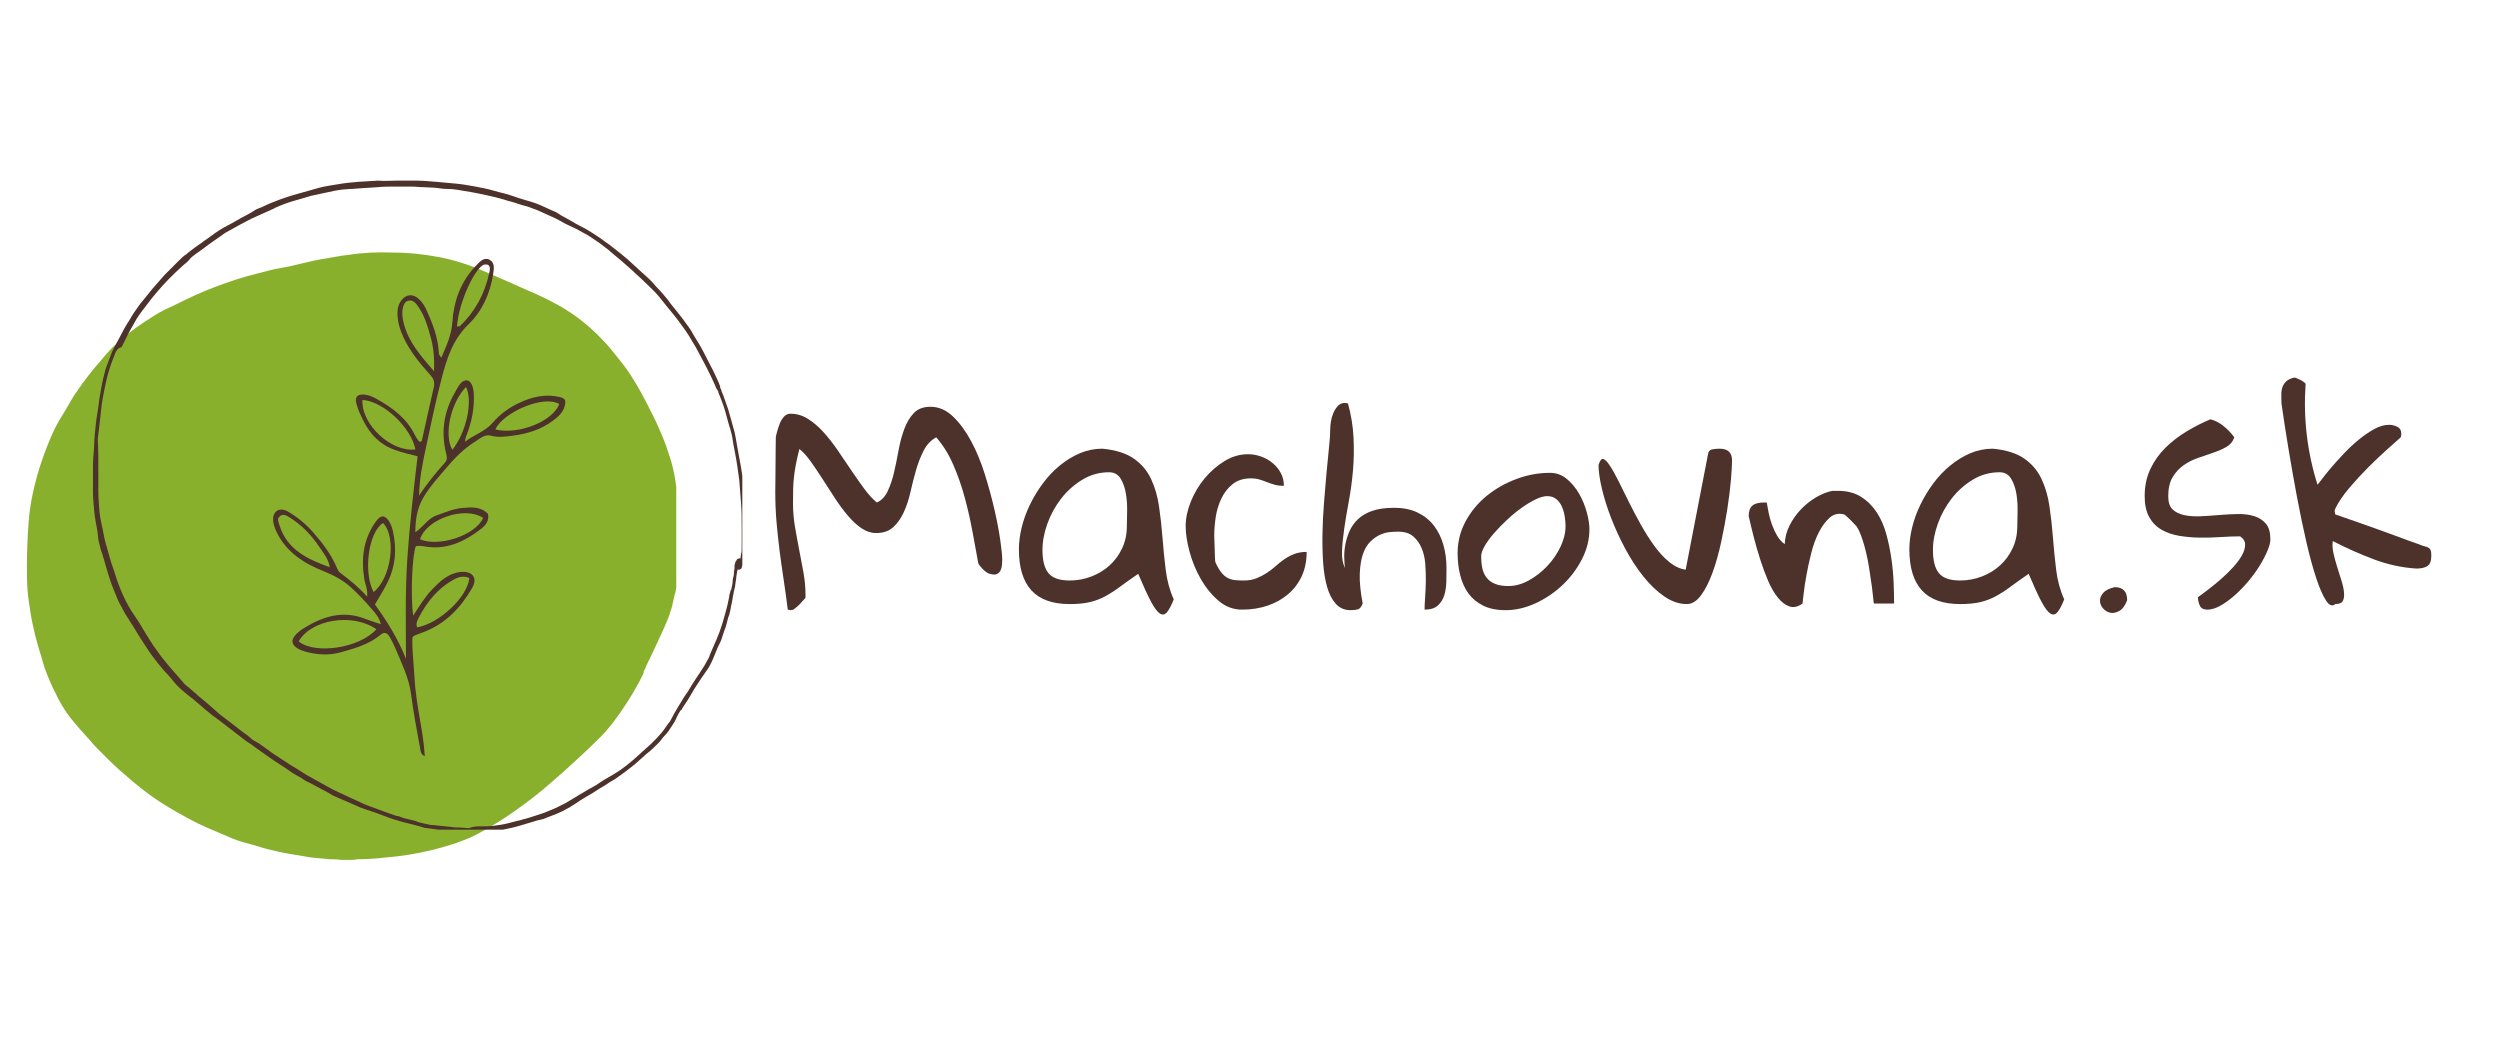
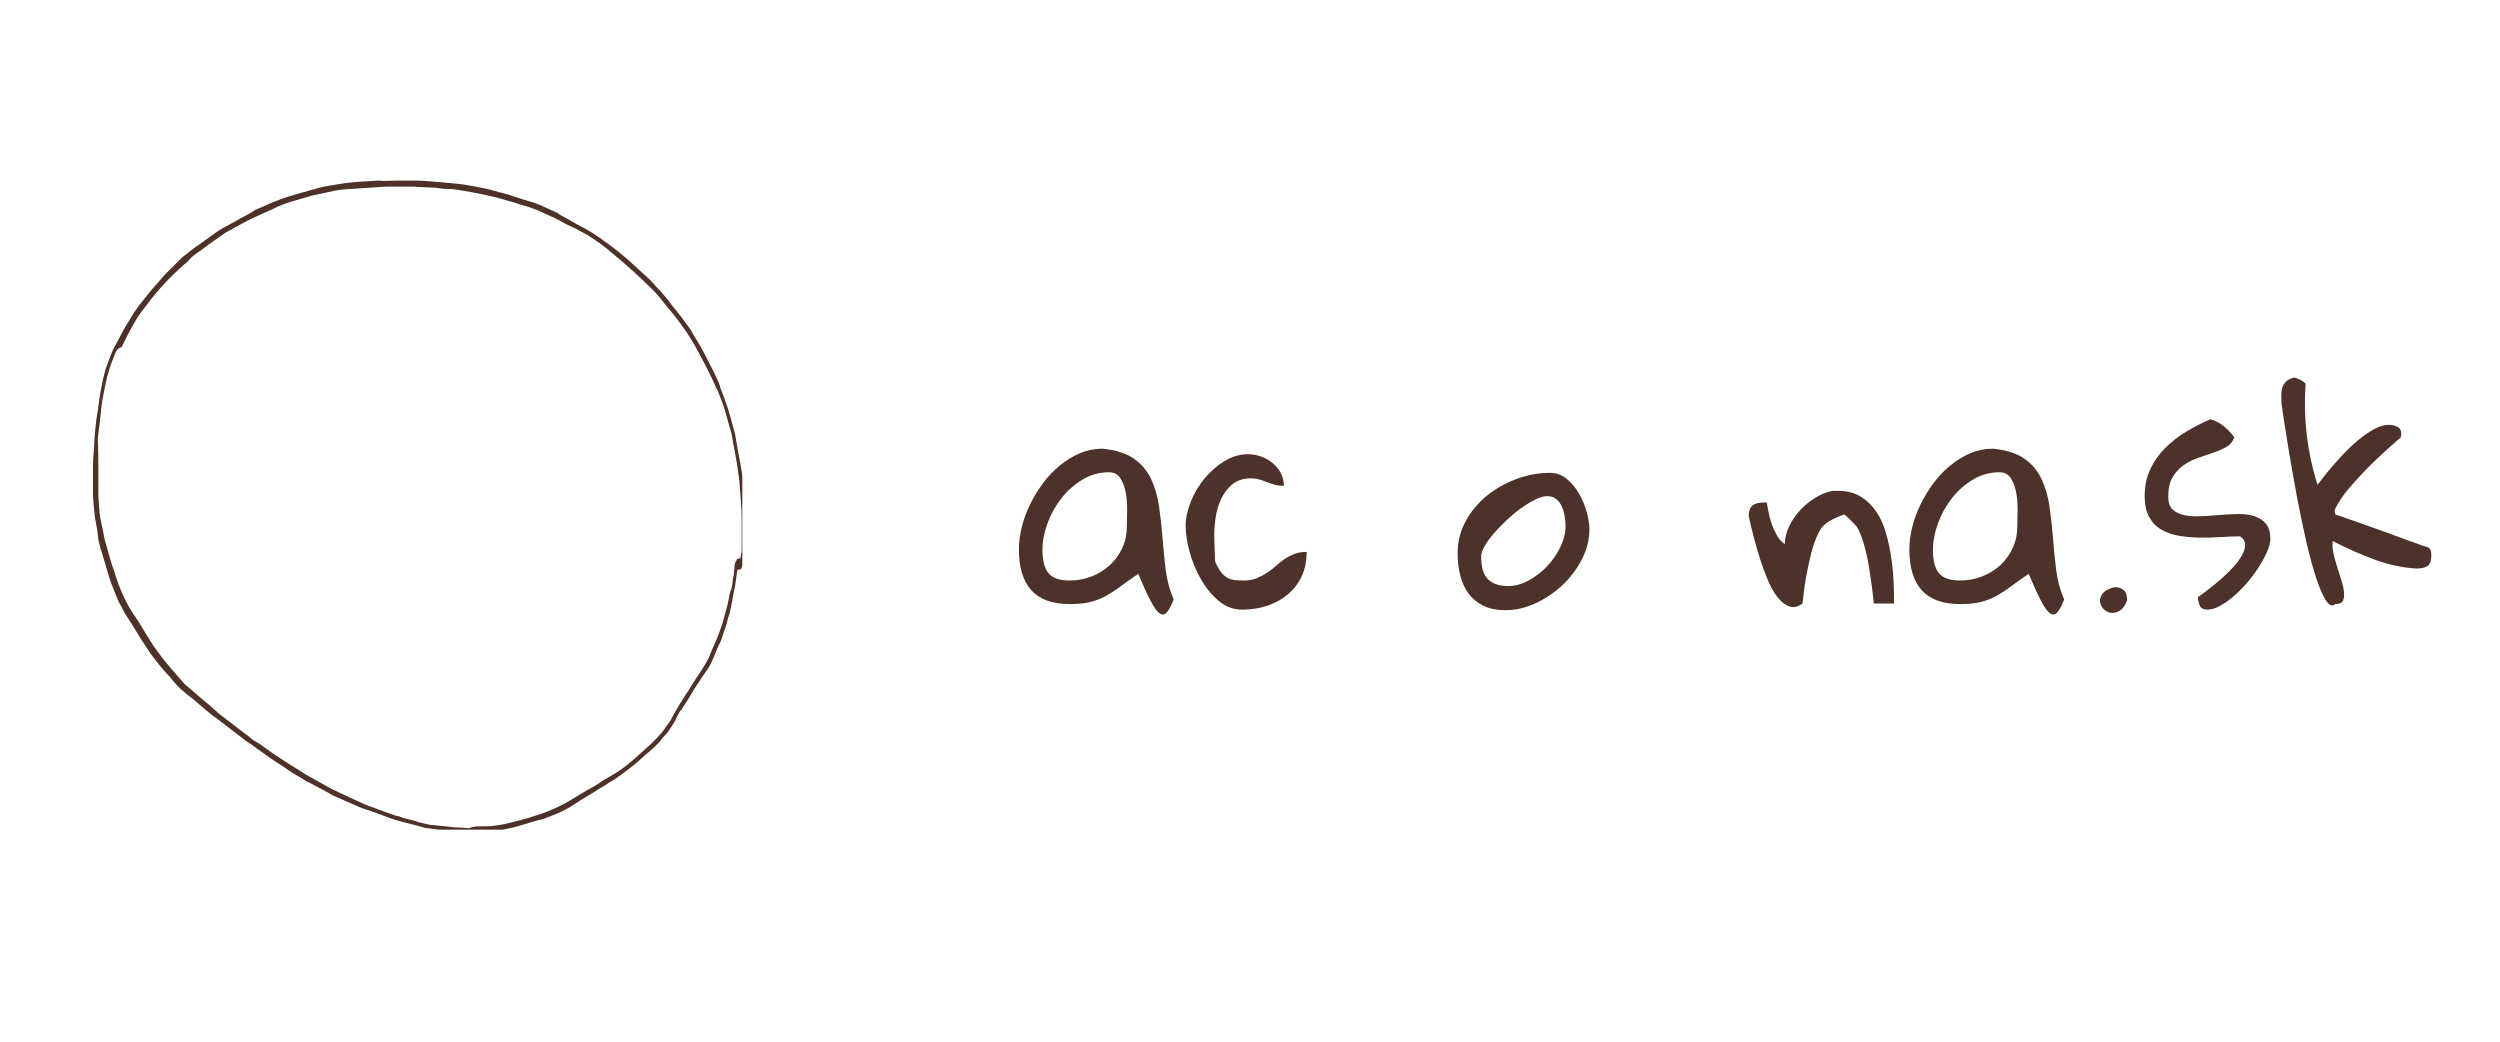
<svg xmlns="http://www.w3.org/2000/svg" width="1920" zoomAndPan="magnify" viewBox="0 0 1440 600" height="800" preserveAspectRatio="xMidYMid meet" version="1.0">
  <defs>
    <g />
    <clipPath id="834d8d6b58">
-       <path d="M 15.508 145 L 389.527 145 L 389.527 496 L 15.508 496 Z M 15.508 145 " clip-rule="nonzero" />
-     </clipPath>
+       </clipPath>
    <clipPath id="4ea86679b6">
      <path d="M 53.555 104 L 427.574 104 L 427.574 477.883 L 53.555 477.883 Z M 53.555 104 " clip-rule="nonzero" />
    </clipPath>
    <clipPath id="5042f4bead">
-       <path d="M 157 149 L 325.715 149 L 325.715 435.508 L 157 435.508 Z M 157 149 " clip-rule="nonzero" />
-     </clipPath>
+       </clipPath>
  </defs>
  <g clip-path="url(#834d8d6b58)">
    <path fill="#88b02c" d="M 190.066 494.926 C 186.316 494.586 182.562 494.242 179.156 493.902 C 175.062 493.223 170.973 492.539 166.883 491.855 C 162.789 491.176 158.359 490.152 154.266 489.129 C 150.176 488.105 146.426 486.742 142.336 485.719 C 138.242 484.699 134.492 483.336 130.742 481.629 C 126.992 479.926 123.242 478.562 119.492 476.855 C 111.652 473.445 104.492 469.355 96.992 464.926 C 89.492 460.492 82.672 455.379 76.195 449.922 C 71.422 445.832 66.648 441.742 62.215 437.309 C 60.172 435.262 57.785 432.875 55.738 430.832 C 53.691 428.785 51.648 426.059 49.602 424.012 L 49.941 424.352 C 46.875 420.945 43.805 417.535 41.078 414.125 C 38.352 410.715 35.965 406.965 33.918 403.215 C 31.875 399.125 29.828 395.035 28.121 390.941 C 26.418 386.852 25.055 383.102 24.031 379.008 C 21.305 370.484 18.918 361.621 17.555 352.758 C 16.871 348.324 16.191 344.234 15.848 339.801 C 15.508 335.371 15.508 330.598 15.508 326.164 C 15.508 317.641 15.848 308.777 16.531 300.254 C 17.215 291.391 18.918 282.867 21.305 274.344 C 23.691 265.82 26.758 257.637 30.168 249.797 C 31.875 246.047 33.918 242.297 36.305 238.547 C 38.691 234.797 40.395 231.387 42.781 227.637 C 47.555 220.477 53.012 213.316 58.805 206.84 C 64.262 200.02 70.738 194.227 77.898 189.113 C 81.648 186.383 85.398 183.996 89.148 181.609 C 92.898 179.223 96.648 177.52 100.398 175.816 C 107.902 172.066 115.742 168.316 123.926 165.246 C 132.105 162.18 140.289 159.449 148.812 157.406 C 152.902 156.383 157.336 155.02 161.766 154.336 C 166.199 153.656 170.289 152.633 174.383 151.609 C 178.473 150.586 183.246 149.562 187.68 148.883 C 192.109 148.199 196.543 147.176 200.633 146.836 C 209.156 145.473 217.68 145.133 226.203 145.473 C 235.41 145.473 244.613 146.496 253.477 148.199 C 262 149.906 270.523 152.633 278.367 156.043 L 290.98 161.496 L 303.254 166.949 C 307.344 168.656 311.094 170.359 315.188 172.406 C 319.277 174.453 323.027 176.496 326.777 178.883 C 334.277 183.656 340.754 189.113 346.895 195.59 C 349.961 198.656 352.688 202.066 355.414 205.477 C 358.145 208.887 360.871 212.293 363.258 216.043 C 365.645 219.797 367.688 223.203 369.734 226.953 C 371.781 230.703 373.824 234.797 375.871 238.887 C 376.895 240.934 377.918 242.977 378.941 245.363 C 379.961 247.75 380.645 249.113 381.328 250.82 C 382.008 252.523 383.031 254.91 383.715 256.957 C 384.395 259.004 385.078 261.047 385.758 263.094 C 387.121 267.184 388.145 271.617 388.828 275.707 C 389.508 280.141 390.191 284.57 390.531 289.004 C 391.215 297.867 390.871 306.391 390.871 315.254 C 390.871 319.688 390.871 324.121 390.531 328.551 C 390.191 332.984 389.852 337.758 388.828 342.188 C 388.828 341.848 388.828 341.848 388.828 341.508 C 388.484 343.555 387.805 345.598 387.465 347.645 C 387.121 349.691 386.441 351.395 385.758 353.441 L 385.758 353.781 C 383.715 359.234 381.328 364.348 378.941 369.465 C 376.555 374.578 374.168 379.691 371.781 384.465 L 372.121 384.125 C 371.781 384.465 371.781 385.145 371.441 385.488 C 371.098 385.828 371.098 386.168 370.758 386.852 L 370.758 386.512 L 370.758 387.531 C 367.008 395.715 362.234 403.215 357.121 410.715 C 355.758 412.422 354.734 414.125 353.371 415.828 C 352.008 417.535 350.301 419.582 348.938 421.285 C 345.871 424.695 342.461 427.762 339.391 430.832 C 332.234 437.648 324.73 444.469 317.23 450.945 C 310.754 456.742 303.934 461.855 296.777 466.969 C 289.617 472.082 281.773 476.855 273.934 480.949 C 271.887 481.969 269.844 482.992 267.797 483.676 C 265.75 484.355 263.707 485.379 261.32 486.062 C 256.887 487.426 252.453 488.789 248.023 489.812 C 239.5 491.855 230.977 493.223 222.113 493.902 C 216.656 494.586 211.203 494.926 205.746 494.926 L 205.406 494.926 C 204.727 495.266 204.043 495.266 203.359 495.266 L 196.203 495.266 C 193.816 494.926 191.77 494.926 190.066 494.926 Z M 190.066 494.926 " fill-opacity="1" fill-rule="nonzero" />
  </g>
  <g clip-path="url(#4ea86679b6)">
    <path fill="#4c322b" d="M 277.672 475.957 C 280.078 475.957 282.141 475.957 284.547 475.613 C 286.953 475.27 290.047 474.926 292.453 474.238 C 294.859 473.551 297.953 472.863 300.703 472.176 L 300.359 472.176 C 303.453 471.488 306.547 470.457 309.641 469.426 C 311.016 469.082 312.391 468.395 313.766 468.051 L 317.891 466.336 C 319.266 465.648 320.641 465.305 321.672 464.617 C 323.047 463.93 324.422 463.242 325.797 462.555 C 328.547 460.836 331.641 459.117 334.391 457.398 C 337.141 455.68 340.234 453.961 343.328 452.242 L 347.453 449.492 L 351.578 447.086 C 354.672 445.367 357.762 443.305 360.855 440.898 C 362.23 439.867 363.262 438.836 364.637 437.805 L 368.074 434.711 C 370.48 432.648 372.543 430.586 374.949 428.523 C 375.98 427.492 377.012 426.461 378.043 425.43 C 379.074 424.398 380.105 423.023 381.137 421.992 C 382.855 419.93 384.23 417.523 385.949 415.461 C 386.637 414.086 387.668 412.367 388.355 410.992 C 389.043 409.617 390.074 408.242 390.762 406.867 C 392.48 404.117 394.199 401.023 396.262 398.273 L 398.324 394.836 L 400.73 391.055 C 401.762 389.68 402.449 388.305 403.48 386.93 L 405.887 383.148 C 406.574 382.117 406.918 381.086 407.605 380.055 C 408.293 379.023 408.637 377.992 408.98 376.961 C 410.012 374.555 411.043 372.148 412.074 369.742 L 412.418 369.055 C 413.105 367.336 413.793 365.617 414.48 363.898 C 415.168 362.18 415.512 360.461 416.199 358.746 L 417.574 353.934 C 417.918 352.215 418.605 350.496 418.949 348.777 C 419.293 347.059 419.637 345.684 419.98 343.965 C 419.98 342.934 420.324 341.902 420.668 340.871 C 420.668 340.527 420.668 340.184 421.012 339.84 C 421.355 339.496 421.355 339.152 421.355 338.809 C 421.699 337.434 422.043 335.715 422.043 334.34 C 422.043 332.965 422.73 331.934 422.73 330.559 C 422.73 330.215 422.73 329.871 422.73 329.527 L 422.73 329.871 C 422.73 329.871 422.73 329.527 422.73 329.527 C 422.73 328.84 423.074 328.152 423.074 327.465 C 423.074 327.465 423.074 327.121 423.074 327.121 C 423.074 327.121 423.074 326.777 423.074 326.777 C 423.074 326.777 423.074 326.434 423.074 326.09 C 423.074 325.746 423.074 325.746 423.074 325.402 L 423.074 325.746 C 423.074 325.402 423.418 324.715 423.418 324.371 C 423.418 324.027 423.762 323.34 424.105 322.996 C 424.449 321.965 425.137 321.621 426.168 321.621 L 426.512 321.621 C 426.512 320.59 426.855 319.902 426.855 318.871 L 426.855 319.215 C 427.199 318.184 427.199 316.809 427.199 315.434 C 427.199 314.059 427.199 312.684 427.199 311.309 C 427.199 308.559 427.199 305.809 427.199 303.059 C 427.199 298.59 427.199 294.465 426.855 289.996 C 426.512 285.527 426.168 281.059 425.824 276.59 C 425.137 271.434 424.449 266.277 423.418 261.121 C 423.074 258.715 422.387 256.309 422.043 253.559 C 421.699 250.812 421.012 248.406 420.324 246 L 420.324 246.344 C 419.293 242.906 418.605 239.812 417.574 236.375 C 416.543 232.938 415.168 229.5 413.793 226.062 L 413.793 225.719 L 413.105 224.344 L 412.762 224 C 412.418 223.312 412.074 222.625 411.73 221.594 C 411.043 220.219 410.355 218.5 409.668 217.125 C 406.918 211.281 403.824 205.781 400.73 199.938 C 399.355 197.531 397.98 195.469 396.605 193.062 C 395.918 192.031 395.23 191 394.543 189.969 C 393.855 188.938 392.824 187.562 391.793 186.188 C 389.387 182.75 386.637 179.656 383.887 176.219 C 382.512 174.5 381.137 172.781 379.762 171.062 C 378.387 169.344 377.012 167.969 375.293 166.25 C 371.512 162.469 367.387 158.688 363.605 155.25 C 361.543 153.531 359.824 151.812 357.762 150.094 C 355.699 148.375 353.637 146.656 351.578 144.938 L 350.891 144.254 L 345.047 139.785 C 342.984 138.41 340.922 137.035 338.859 135.66 L 331.984 131.879 L 325.453 128.785 C 323.047 127.41 320.641 126.035 318.234 125.004 L 310.672 121.566 C 309.297 120.879 307.922 120.535 306.203 119.848 C 304.484 119.16 302.422 118.473 300.703 118.129 C 297.609 117.098 294.516 116.066 291.422 115.379 L 291.766 115.379 C 287.297 114.004 282.828 112.973 278.016 111.941 C 273.203 110.91 269.078 110.223 264.609 109.535 L 264.953 109.535 C 262.547 109.191 260.484 108.848 258.078 108.848 C 255.672 108.848 253.266 108.504 250.859 108.16 L 243.988 107.816 C 241.582 107.816 239.52 107.473 237.113 107.473 L 237.457 107.473 C 234.363 107.473 231.27 107.473 227.832 107.473 C 224.395 107.473 220.957 107.473 217.52 107.816 C 214.082 108.16 210.645 108.16 207.207 108.504 C 205.488 108.504 203.77 108.848 202.051 108.848 C 200.332 108.848 198.613 109.191 197.238 109.191 C 194.145 109.535 191.051 110.223 187.957 110.91 C 184.863 111.598 181.77 112.285 178.332 112.973 L 178.676 112.973 C 175.238 114.004 171.457 115.035 168.02 116.066 C 164.582 117.098 161.145 118.473 158.051 119.848 L 158.395 119.848 C 153.926 121.91 149.113 123.973 144.645 126.035 C 142.586 127.066 140.18 128.441 138.117 129.473 C 136.055 130.504 133.992 131.879 131.93 132.91 C 129.867 133.941 128.492 134.973 127.117 136.004 C 125.742 137.035 124.023 138.066 122.648 139.098 C 121.273 140.129 119.211 141.504 117.492 142.879 C 115.773 144.254 114.055 145.285 112.68 146.316 C 111.305 147.344 109.93 148.375 108.898 149.75 C 107.867 151.125 106.148 152.156 105.117 153.188 C 102.367 155.594 99.961 158 97.211 160.75 C 94.461 163.5 92.742 165.562 90.336 168.312 C 87.93 171.062 85.867 173.812 83.805 176.562 C 81.398 179.656 78.992 182.75 77.273 186.188 C 75.555 189.281 73.836 192.031 72.461 195.125 L 70.055 199.938 C 67.648 200.625 66.961 202 66.273 203.719 C 64.898 207.156 63.523 210.594 62.492 214.375 C 61.461 217.812 60.773 221.25 60.086 224.688 C 59.398 228.125 58.711 231.562 58.367 235 C 58.023 238.438 57.68 241.188 57.336 244.281 C 56.992 247.375 56.648 250.125 56.305 252.875 C 56.648 259.059 56.648 264.559 56.648 270.059 C 56.648 272.121 56.648 274.184 56.648 276.246 C 56.648 278.309 56.648 280.715 56.648 282.777 C 56.648 286.902 56.992 291.027 57.336 295.152 C 57.68 298.246 58.367 301.34 59.055 304.434 C 59.742 307.527 60.086 310.621 61.117 313.715 C 62.492 318.184 63.523 322.996 65.242 327.465 C 66.617 331.934 67.992 336.059 69.711 340.184 C 71.43 344.309 73.492 348.434 75.898 352.215 C 77.273 354.277 78.648 356.34 80.023 358.402 L 84.148 365.273 C 85.523 367.336 86.898 369.742 88.273 371.805 C 89.648 373.867 91.367 375.93 92.742 377.992 C 94.805 380.742 97.211 383.492 99.273 385.898 C 101.336 388.305 103.742 391.055 106.148 393.805 C 106.836 394.492 107.523 395.18 108.555 395.867 C 109.242 396.555 110.273 397.242 110.961 397.93 L 113.367 399.992 L 114.055 400.68 C 116.117 402.398 118.18 404.117 120.242 405.836 C 122.305 407.555 124.367 409.617 126.43 411.336 C 129.18 413.398 132.273 415.805 135.023 417.867 L 139.836 421.648 C 141.211 422.68 142.926 423.711 144.301 425.086 C 145.676 426.461 147.395 427.148 149.113 428.18 L 153.926 431.617 C 157.02 434.023 160.457 436.086 163.551 438.148 C 165.613 439.523 167.676 440.898 170.082 442.273 L 176.613 446.398 C 178.676 447.43 180.738 448.805 182.801 449.836 L 188.988 453.273 C 193.113 455.68 197.582 457.398 201.707 459.461 L 209.957 463.242 C 211.676 463.93 213.395 464.617 215.457 465.305 L 220.957 467.363 C 223.02 468.051 224.738 468.738 226.801 469.426 C 227.832 469.77 228.52 470.113 229.551 470.113 L 232.301 471.145 L 236.426 472.176 C 238.145 472.52 239.52 472.863 240.895 473.551 L 245.363 474.582 C 246.738 474.926 248.113 475.27 249.828 475.27 C 253.266 475.613 256.359 475.957 259.797 476.301 C 261.516 476.645 262.891 476.645 264.609 476.645 C 266.328 476.645 268.047 476.988 269.766 476.988 L 270.453 476.988 C 272.516 475.957 275.266 475.957 277.672 475.957 Z M 270.109 479.395 C 268.047 479.395 266.328 479.395 264.266 479.051 C 262.547 479.051 260.828 478.707 259.109 478.707 L 253.609 478.02 L 248.457 477.332 L 245.707 476.988 C 244.676 476.988 243.988 476.645 242.957 476.301 L 237.801 474.926 C 236.082 474.582 234.02 473.895 232.301 473.551 L 229.895 472.863 C 229.551 472.863 229.207 472.52 228.863 472.52 L 227.488 472.176 C 225.426 471.488 223.363 470.801 221.645 470.113 L 216.145 468.055 C 214.082 467.367 212.02 466.68 209.957 465.992 C 208.926 465.648 208.238 465.305 207.207 464.961 L 204.113 463.586 C 200.676 462.211 197.238 460.492 193.801 459.117 C 192.082 458.43 190.363 457.398 188.645 456.367 L 178.332 450.867 C 176.613 450.18 174.895 449.148 173.52 448.117 L 168.707 445.367 L 163.207 441.586 C 160.113 439.523 156.676 437.461 153.926 435.398 L 149.113 431.961 C 147.395 430.93 146.02 429.555 144.301 428.523 C 142.586 427.492 141.211 426.461 139.492 425.086 C 137.773 423.711 136.398 422.68 135.023 421.648 C 131.93 419.242 129.18 417.18 126.086 414.773 L 122.305 412.023 C 120.93 410.992 119.898 409.961 118.523 408.93 C 116.117 406.867 113.711 404.805 111.305 402.742 L 111.648 403.086 L 110.961 402.398 C 109.242 401.367 107.867 399.992 106.148 398.617 C 104.773 397.586 103.398 396.211 102.023 394.836 C 100.648 393.461 99.617 392.086 98.242 390.367 L 94.461 386.242 C 92.055 383.492 89.648 380.398 87.586 377.648 C 85.523 374.898 83.461 371.461 81.398 368.367 C 79.336 365.273 77.273 361.492 75.211 358.402 C 74.18 356.684 73.148 355.309 72.117 353.59 C 71.086 351.871 70.398 350.152 69.367 348.434 C 68.336 346.715 67.648 344.996 66.961 343.277 C 66.273 341.559 65.586 339.84 64.898 338.121 C 63.523 334.684 62.492 331.246 61.461 327.809 C 60.43 324.371 59.398 320.246 58.023 316.465 C 57.68 314.746 56.992 312.684 56.648 310.621 C 56.305 308.559 56.305 306.84 55.961 305.121 C 55.273 301.34 54.586 297.902 54.242 294.121 C 53.898 290.34 53.555 286.559 53.555 283.121 C 53.555 279.684 53.555 275.559 53.555 271.777 C 53.555 267.996 53.555 264.902 53.898 261.465 C 54.242 258.027 54.242 253.902 54.586 250.469 C 54.93 247.031 55.273 242.562 55.961 238.781 C 56.648 235 56.992 230.875 57.68 227.094 C 58.367 223.312 59.055 219.188 60.086 215.406 C 60.43 213.688 61.117 211.625 61.805 209.906 C 62.492 208.188 63.18 206.125 63.867 204.406 C 64.555 202.688 65.242 200.969 66.273 199.25 C 67.305 197.531 67.992 195.812 69.023 194.094 C 70.742 190.656 72.461 187.562 74.523 184.469 C 76.242 181.375 78.305 178.281 80.367 175.531 C 82.773 172.438 85.18 169.688 87.586 166.594 C 89.992 163.844 92.398 161.094 94.805 158.344 L 103.055 150.094 C 104.43 148.719 105.805 147.344 107.523 146.312 C 108.898 144.941 110.617 143.91 112.336 142.535 C 114.055 141.16 115.43 140.473 117.148 139.098 L 121.961 135.66 C 124.711 133.598 127.805 131.535 131.242 129.816 C 134.68 128.098 137.773 126.035 141.211 124.316 C 142.926 123.285 144.645 122.598 146.02 121.566 C 147.395 120.535 149.457 119.848 151.176 119.16 C 154.613 117.441 158.051 116.066 161.832 114.691 C 165.613 113.316 169.051 112.285 172.832 111.254 C 176.613 110.223 180.051 109.191 183.832 108.16 C 187.613 107.129 191.051 106.785 194.832 106.098 C 198.613 105.41 202.395 105.066 206.52 104.723 L 217.863 104.035 C 220.957 104.379 224.738 104.035 228.52 104.035 C 232.301 104.035 235.738 104.035 239.52 104.035 C 243.301 104.035 247.082 104.379 251.203 104.723 C 255.328 105.066 258.766 105.41 262.547 105.754 C 266.328 106.098 270.109 106.785 273.891 107.473 C 277.672 108.16 281.109 108.848 284.547 109.879 C 287.984 110.91 291.766 111.598 295.547 112.973 C 299.328 114.348 303.109 115.379 306.547 116.41 C 309.984 117.441 313.422 119.16 317.203 120.879 C 318.922 121.566 320.641 122.254 322.016 123.285 C 323.391 124.316 325.109 125.004 326.828 126.035 C 330.266 128.098 333.359 129.816 336.797 131.535 C 339.891 133.254 342.984 135.316 346.078 137.379 C 348.141 139.098 350.547 140.473 352.609 142.191 C 355.703 144.598 358.793 147 361.543 149.406 C 364.293 151.812 367.043 154.562 369.793 156.969 C 372.543 159.375 375.637 162.125 378.043 165.219 C 379.418 166.594 380.793 167.969 382.168 169.688 C 383.543 171.406 384.918 172.781 385.949 174.5 C 388.355 177.594 390.762 180.344 392.824 183.094 C 394.199 184.812 395.23 186.531 396.605 188.25 C 397.637 189.625 398.668 191.344 399.355 192.719 C 401.418 196.156 403.48 199.25 405.199 202.688 C 406.918 206.125 408.98 209.906 410.699 213.344 C 412.074 216.438 413.793 219.531 414.824 222.625 L 414.824 222.969 C 414.824 222.969 414.824 223.312 414.824 223.312 L 415.512 224.688 L 415.512 225.031 C 415.855 225.719 415.855 226.062 416.199 226.75 C 416.543 227.438 416.887 228.469 417.23 229.5 C 417.918 231.562 418.605 233.281 419.293 235.344 C 420.324 238.781 421.355 242.562 422.387 246.344 C 423.074 248.406 423.418 250.125 423.762 252.188 C 424.105 254.246 424.449 255.965 424.793 258.027 C 425.48 261.809 426.168 265.59 426.855 269.371 C 427.543 273.152 427.887 276.934 428.23 280.371 C 428.574 283.809 428.918 288.277 428.918 292.402 C 428.918 294.465 429.262 296.527 429.262 298.934 C 429.262 301.34 429.262 302.715 429.262 304.777 L 429.262 310.621 C 429.262 312.684 429.262 314.746 428.918 316.809 C 428.574 318.871 428.574 320.59 428.23 322.652 C 427.887 324.027 427.543 325.746 427.199 327.121 C 426.855 327.809 426.168 328.152 425.48 328.152 C 425.137 328.152 424.793 328.152 424.793 327.809 L 424.793 327.465 C 424.793 327.465 424.793 327.809 424.793 327.809 L 424.793 328.496 C 424.793 328.84 424.449 329.527 424.449 329.871 C 424.449 329.871 424.449 330.215 424.449 330.215 L 424.449 329.871 C 424.449 329.871 424.449 330.215 424.449 330.215 C 424.449 330.902 424.105 331.59 424.105 332.621 C 424.105 333.652 423.762 334.34 423.762 335.027 C 423.762 335.715 423.418 336.746 423.418 337.777 C 423.074 338.809 423.074 339.496 422.73 340.527 C 422.73 341.215 422.387 341.902 422.387 342.59 C 422.043 343.621 422.043 344.996 421.699 346.371 C 421.355 347.746 421.012 349.809 420.668 351.527 C 420.324 353.246 419.98 354.621 419.293 355.996 L 419.293 356.34 C 418.605 358.746 418.262 360.805 417.23 363.211 C 416.887 364.586 416.199 365.961 415.855 367.336 C 415.512 368.711 414.824 370.086 414.137 371.461 L 413.449 372.836 C 412.074 375.93 411.043 379.023 409.668 381.773 C 408.98 383.148 408.293 384.523 407.262 385.898 C 406.23 387.273 405.199 388.992 404.168 390.367 C 402.449 393.117 400.387 395.867 398.668 398.961 C 396.949 402.055 394.887 405.148 392.824 408.242 C 392.824 408.586 392.48 408.93 392.137 409.273 L 392.137 408.93 C 391.105 410.648 390.074 412.367 389.387 414.086 C 388.699 415.805 387.324 417.523 386.293 419.242 C 385.262 420.961 384.23 422.336 382.855 423.711 C 381.48 425.086 380.793 426.461 379.418 427.836 C 377.012 430.242 374.949 432.305 372.199 434.367 C 369.449 436.773 366.699 439.523 363.949 441.586 C 360.855 443.992 357.762 446.398 354.672 448.461 C 353.297 449.492 351.578 450.18 350.203 451.211 C 348.828 452.242 347.453 452.93 345.734 453.961 C 342.641 456.023 339.891 457.742 336.797 459.461 C 335.078 460.492 333.359 461.523 331.984 462.555 L 328.203 464.961 C 326.828 465.648 325.109 466.68 323.734 467.363 C 322.359 468.051 320.641 468.738 318.922 469.426 L 314.453 471.145 C 313.078 471.832 311.359 472.176 309.641 472.52 C 306.203 473.551 302.766 474.582 299.328 475.613 C 295.891 476.645 292.453 477.332 289.016 478.02 C 287.641 478.363 285.922 478.363 284.547 478.707 C 283.172 479.051 281.453 479.051 279.734 479.051 C 276.984 479.051 273.891 479.395 271.141 479.395 Z M 270.109 479.395 " fill-opacity="1" fill-rule="nonzero" />
  </g>
  <g clip-path="url(#5042f4bead)">
    <path fill="#4c322b" d="M 254.188 206.031 C 257.156 199.203 260.062 193.004 260.543 185.719 C 261.359 173.41 265.348 162.18 274.125 153.086 C 276.281 150.852 278.672 147.91 281.965 149.605 C 285.203 151.262 284.504 155.008 284.023 158.074 C 282.285 169.047 277.75 179.195 269.965 186.699 C 260.676 195.652 257.262 206.844 254.266 218.383 C 250.727 232.008 247.891 245.82 244.961 259.598 C 243.25 267.609 241.656 275.68 241.355 285.398 C 245.91 278.738 250.898 272.414 256.316 266.43 C 258.062 264.512 257.277 262.586 256.812 260.594 C 253.98 248.512 255.742 237.082 261.863 226.367 C 263.16 224.098 264.91 220.016 267.668 219.215 C 271.703 218.047 272.809 224.066 272.926 226.91 C 273.258 235.121 271.773 243.008 268.754 250.629 C 268.223 251.84 267.945 253.109 267.922 254.43 C 272.977 250.34 279.43 248.637 283.793 243.504 C 287.844 238.73 292.941 235.008 298.574 232.281 C 305.961 228.711 313.754 226.766 322.02 228.609 C 325.562 229.395 326.098 230.453 325.27 233.82 C 324.309 237.738 321.402 240.125 318.395 242.375 C 311.547 247.461 303.633 249.918 295.312 250.949 C 291.246 251.457 287.074 252.148 282.945 250.977 C 279.207 249.922 276.641 252.531 273.918 254.215 C 267.34 258.297 261.887 263.777 256.949 269.645 C 252.309 275.156 247.402 280.422 243.723 286.816 C 240.223 292.891 239.316 299.098 239.219 306.582 C 243.922 303.398 246.527 298.539 251.5 296.84 C 256.402 295.164 261.191 292.992 266.41 292.57 C 271.566 292.152 276.863 291.645 281.09 296.02 C 281.84 299.719 279.969 302.395 277.258 304.5 C 267.43 312.137 256.766 317.129 243.844 314.625 C 243.023 314.492 242.195 314.426 241.363 314.434 C 240.758 314.453 240.16 314.504 239.562 314.586 C 237.422 318.934 236.371 343.688 238.004 354.559 C 241.711 348.996 244.809 343.719 249.055 339.348 C 253.559 334.715 258.219 330.281 265.094 329.473 C 271.531 328.711 275.605 332.398 271.879 338.801 C 265.352 350.059 256.793 359.074 244.41 363.918 C 242.48 364.676 240.531 365.383 238.598 366.137 C 238.422 366.203 238.297 366.406 237.555 367.082 C 237.238 374.367 238.324 382.148 238.727 389.938 C 239.125 397.605 240.301 405.203 241.602 412.754 C 242.902 420.309 244.27 427.828 244.672 435.52 C 242.223 434.559 242.293 432.574 241.969 430.883 C 240 420.496 238.125 410.094 236.734 399.602 C 235.465 390.055 231.055 381.465 227.402 372.676 C 226.512 370.574 225.469 368.547 224.277 366.602 C 223.008 364.5 221.359 363.812 219.172 365.645 C 212.609 371.129 204.57 373.363 196.59 375.648 C 189.602 377.652 182.605 377.219 175.688 375.27 C 173.445 374.637 170.66 373.52 169.207 371.574 C 166.316 367.695 172.586 363.32 175.379 361.609 C 186.258 354.938 197.664 351.461 210.309 356.434 C 212.988 357.484 215.754 358.309 219.363 359.539 C 218.414 355.609 216.18 353.172 214.18 350.852 C 210.395 346.465 206.43 342.176 202.129 338.301 C 197.508 334.129 192.082 331.262 186.18 328.914 C 175.023 324.461 165.109 318.133 159.477 306.777 C 158.445 304.691 157.676 302.598 157.375 300.324 C 156.68 295.012 160.574 291.66 165.676 294.574 C 171.125 297.695 175.93 301.609 180.086 306.312 C 185.742 312.68 190.895 319.453 194.199 327.402 C 194.617 328.406 195.098 329.285 195.914 329.91 C 201.195 333.855 206.355 337.941 211.473 343.68 C 211.926 339.34 210.32 336.594 209.852 333.676 C 207.938 321.777 209.23 310.543 216.457 300.473 C 218.117 298.156 220.262 296.066 222.785 298.621 C 224.762 300.617 225.676 303.184 226.281 305.809 C 228.746 316.504 227.781 326.852 222.625 336.629 C 220.598 340.469 218.297 344.16 215.961 348.195 C 223.094 357.984 229.352 368.184 233.844 379.473 C 233.801 359.91 233.336 340.473 234.668 321.059 C 235.996 301.645 238.238 282.348 240.543 262.812 C 235.914 261.707 231.746 260.633 227.648 259.211 C 219.004 256.207 213.336 250.395 209.383 242.441 C 207.711 239.086 206.02 235.754 205.18 232.086 C 204.449 228.883 205.691 227.258 208.883 227.246 C 211.887 227.246 214.559 228.449 217.105 229.871 C 226.098 234.914 234.219 240.906 238.934 250.496 C 239.52 251.594 240.172 252.652 240.887 253.676 C 241.117 253.969 241.371 254.238 241.652 254.48 C 242.488 254.543 242.922 254.098 243.051 253.508 C 245.32 243.387 247.484 233.246 249.855 223.148 C 250.551 220.199 249.855 218.215 247.805 215.945 C 241.836 209.32 236.145 202.414 232.363 194.219 C 230.18 189.488 228.711 184.555 228.969 179.207 C 229 178.059 229.211 176.945 229.605 175.867 C 230 174.789 230.555 173.801 231.27 172.902 C 234.004 169.48 237.656 169.109 241.016 172.016 C 243.09 173.816 244.543 176.109 245.66 178.578 C 249.094 186.164 252.129 193.891 252.695 202.316 C 252.766 203.328 252.613 204.398 254.188 206.031 Z M 172.02 369.473 C 181.695 377.215 207.242 373.219 216.797 362.465 C 203.316 352.91 179.281 356.676 172.02 369.473 Z M 208.785 230.359 C 207.949 244.5 225.457 260.629 239.258 258.867 C 236.848 246.254 220.906 231.137 208.785 230.359 Z M 240.23 361.363 C 253.008 359.219 269.387 343.738 270.344 332.934 C 267.555 331.734 264.902 332 262.164 333.426 C 252.387 338.496 245.891 346.609 240.992 356.176 C 240.273 357.578 239.5 359.164 240.23 361.363 Z M 249.996 213.844 C 250.297 206.145 249.676 199.941 248.008 193.969 C 246.18 187.41 244.262 180.789 239.918 175.262 C 238.641 173.645 237.07 172.742 235.066 173.246 C 233.266 173.699 232.535 175.348 232.141 176.98 C 231.328 180.281 231.84 183.586 232.703 186.805 C 235.484 197.156 242.273 204.941 249.996 213.844 Z M 278.285 298.316 C 267.898 291.273 245.609 298.82 241.938 310.625 C 252.434 315.23 273.816 308.559 278.285 298.316 Z M 220.641 301.227 C 212.199 306.559 209.141 329.57 215.18 341.031 C 225.305 333.051 228.551 309.379 220.633 301.238 Z M 189.957 326.711 C 189.246 322 186.387 318.652 184.012 315.121 C 179.367 308.219 173.68 302.211 166.48 297.84 C 164.883 296.867 163.117 295.879 161.305 297.266 C 159.363 298.738 160.371 300.602 160.914 302.367 C 165.305 316.695 177.215 322.141 189.949 326.723 Z M 322.098 232.711 C 312.582 227.121 288.93 238.285 285.359 247.383 C 298.695 250.578 318.605 242.633 322.098 232.711 Z M 263.234 188.059 C 264.137 187.945 264.668 188.039 264.898 187.824 C 273.688 179.48 279.129 169.246 281.762 157.473 C 282.203 155.512 283.09 151.852 279.117 152.398 C 274.125 153.086 264.098 173.977 263.234 188.059 Z M 268.438 222.887 C 259.469 232.129 255.602 250.637 260.547 259.094 C 268.48 249.219 272.543 231.27 268.438 222.895 Z M 268.438 222.887 " fill-opacity="1" fill-rule="nonzero" />
  </g>
  <g fill="#4c322b" fill-opacity="1">
    <g transform="translate(443.353, 351.146)">
      <g>
-         <path d="M 3.203 -68.406 C 3.203 -69.688 3.227 -71.789 3.281 -74.719 C 3.332 -77.656 3.359 -80.75 3.359 -84 C 3.359 -87.25 3.383 -90.312 3.438 -93.188 C 3.488 -96.062 3.516 -98.086 3.516 -99.266 C 3.617 -100.004 3.883 -101.145 4.312 -102.688 C 4.738 -104.238 5.242 -105.758 5.828 -107.25 C 6.422 -108.738 7.223 -110.039 8.234 -111.156 C 9.242 -112.281 10.492 -112.844 11.984 -112.844 C 15.504 -112.844 18.805 -111.883 21.891 -109.969 C 24.984 -108.051 27.969 -105.52 30.844 -102.375 C 33.719 -99.227 36.461 -95.738 39.078 -91.906 C 41.691 -88.07 44.273 -84.258 46.828 -80.469 C 49.391 -76.688 51.895 -73.117 54.344 -69.766 C 56.789 -66.41 59.242 -63.723 61.703 -61.703 C 64.359 -62.867 66.43 -65.023 67.922 -68.172 C 69.422 -71.316 70.648 -74.938 71.609 -79.031 C 72.566 -83.133 73.441 -87.395 74.234 -91.812 C 75.035 -96.238 76.129 -100.316 77.516 -104.047 C 78.898 -107.773 80.738 -110.836 83.031 -113.234 C 85.32 -115.641 88.492 -116.844 92.547 -116.844 C 97.336 -116.844 101.676 -114.977 105.562 -111.25 C 109.457 -107.52 112.945 -102.773 116.031 -97.016 C 119.125 -91.266 121.766 -84.875 123.953 -77.844 C 126.141 -70.812 127.977 -64.047 129.469 -57.547 C 130.957 -51.047 132.07 -45.18 132.812 -39.953 C 133.562 -34.734 133.938 -31.004 133.938 -28.766 C 133.938 -27.805 133.883 -26.766 133.781 -25.641 C 133.676 -24.523 133.41 -23.516 132.984 -22.609 C 132.555 -21.711 131.863 -21.02 130.906 -20.531 C 129.945 -20.051 128.562 -20.082 126.75 -20.625 C 126.219 -20.727 125.602 -21.02 124.906 -21.5 C 124.219 -21.977 123.5 -22.586 122.75 -23.328 C 122.008 -24.078 121.367 -24.797 120.828 -25.484 C 120.297 -26.18 120.031 -26.797 120.031 -27.328 C 119.07 -32.547 118.004 -38.352 116.828 -44.75 C 115.66 -51.145 114.195 -57.617 112.438 -64.172 C 110.688 -70.723 108.477 -77.086 105.812 -83.266 C 103.145 -89.453 99.844 -94.785 95.906 -99.266 C 92.812 -97.555 90.383 -94.969 88.625 -91.5 C 86.863 -88.039 85.395 -84.258 84.219 -80.156 C 83.051 -76.051 81.988 -71.867 81.031 -67.609 C 80.07 -63.348 78.789 -59.484 77.188 -56.016 C 75.594 -52.555 73.57 -49.707 71.125 -47.469 C 68.676 -45.227 65.375 -44.109 61.219 -44.109 C 58.344 -44.109 55.547 -45.039 52.828 -46.906 C 50.109 -48.77 47.469 -51.219 44.906 -54.25 C 42.352 -57.289 39.879 -60.648 37.484 -64.328 C 35.086 -68.004 32.742 -71.629 30.453 -75.203 C 28.16 -78.773 25.922 -82.102 23.734 -85.188 C 21.547 -88.281 19.336 -90.734 17.109 -92.547 C 16.254 -89.242 15.586 -86.336 15.109 -83.828 C 14.629 -81.328 14.254 -78.906 13.984 -76.562 C 13.723 -74.219 13.562 -71.816 13.5 -69.359 C 13.445 -66.91 13.422 -64.195 13.422 -61.219 C 13.422 -56.738 13.789 -52.285 14.531 -47.859 C 15.281 -43.441 16.082 -39.047 16.938 -34.672 C 17.789 -30.305 18.617 -25.91 19.422 -21.484 C 20.223 -17.066 20.625 -12.625 20.625 -8.156 L 20.625 -6.875 C 20.406 -6.551 19.973 -6.039 19.328 -5.344 C 18.691 -4.656 18.023 -3.938 17.328 -3.188 C 16.641 -2.445 15.922 -1.781 15.172 -1.188 C 14.43 -0.602 13.906 -0.207 13.594 0 C 13.477 0.102 13.266 0.156 12.953 0.156 C 12.629 0.258 12.305 0.312 11.984 0.312 C 11.773 0.312 11.508 0.258 11.188 0.156 C 10.863 0.051 10.598 0 10.391 0 C 9.641 -6.176 8.836 -12.035 7.984 -17.578 C 7.141 -23.117 6.367 -28.609 5.672 -34.047 C 4.984 -39.484 4.398 -44.969 3.922 -50.5 C 3.441 -56.039 3.203 -62.008 3.203 -68.406 Z M 3.203 -68.406 " />
-       </g>
+         </g>
    </g>
    <g transform="translate(583.686, 351.146)">
      <g>
        <path d="M 71.922 -20.625 C 67.879 -17.852 64.391 -15.375 61.453 -13.188 C 58.523 -11 55.676 -9.16 52.906 -7.672 C 50.133 -6.18 47.176 -5.062 44.031 -4.312 C 40.883 -3.57 37.023 -3.203 32.453 -3.203 C 22.535 -3.203 15.18 -5.836 10.391 -11.109 C 5.598 -16.379 3.203 -24.238 3.203 -34.688 C 3.203 -38.738 3.734 -42.945 4.797 -47.312 C 5.859 -51.676 7.426 -56.016 9.5 -60.328 C 11.582 -64.648 14.062 -68.754 16.938 -72.641 C 19.82 -76.535 23.07 -79.973 26.688 -82.953 C 30.312 -85.941 34.176 -88.312 38.281 -90.062 C 42.383 -91.82 46.727 -92.703 51.312 -92.703 C 58.977 -91.953 64.992 -90.055 69.359 -87.016 C 73.734 -83.984 77.039 -80.098 79.281 -75.359 C 81.52 -70.617 83.062 -65.344 83.906 -59.531 C 84.758 -53.727 85.426 -47.734 85.906 -41.547 C 86.383 -35.367 87 -29.191 87.75 -23.016 C 88.5 -16.836 90.047 -11.133 92.391 -5.906 C 91.004 -2.395 89.695 0.078 88.469 1.516 C 87.238 2.953 85.879 3.191 84.391 2.234 C 82.898 1.273 81.164 -1.066 79.188 -4.797 C 77.219 -8.523 74.797 -13.801 71.922 -20.625 Z M 16.781 -34.359 C 16.781 -28.285 17.926 -23.836 20.219 -21.016 C 22.508 -18.191 26.586 -16.781 32.453 -16.781 C 36.816 -16.781 40.992 -17.551 44.984 -19.094 C 48.984 -20.645 52.473 -22.773 55.453 -25.484 C 58.441 -28.203 60.844 -31.477 62.656 -35.312 C 64.469 -39.156 65.375 -43.422 65.375 -48.109 C 65.375 -50.023 65.426 -52.711 65.531 -56.172 C 65.633 -59.641 65.422 -63.078 64.891 -66.484 C 64.359 -69.898 63.348 -72.859 61.859 -75.359 C 60.367 -77.867 58.129 -79.125 55.141 -79.125 C 49.598 -79.125 44.484 -77.707 39.797 -74.875 C 35.109 -72.051 31.055 -68.457 27.641 -64.094 C 24.234 -59.727 21.57 -54.906 19.656 -49.625 C 17.738 -44.352 16.781 -39.266 16.781 -34.359 Z M 16.781 -34.359 " />
      </g>
    </g>
    <g transform="translate(682.942, 351.146)">
      <g>
        <path d="M 0 -48.109 C 0 -52.586 0.984 -57.273 2.953 -62.172 C 4.922 -67.078 7.555 -71.523 10.859 -75.516 C 14.172 -79.516 17.984 -82.848 22.297 -85.516 C 26.609 -88.18 31.164 -89.516 35.969 -89.516 C 38.414 -89.516 40.863 -89.086 43.312 -88.234 C 45.758 -87.379 47.969 -86.148 49.938 -84.547 C 51.914 -82.953 53.516 -81.035 54.734 -78.797 C 55.961 -76.555 56.578 -74.051 56.578 -71.281 C 54.66 -71.281 52.926 -71.492 51.375 -71.922 C 49.832 -72.348 48.316 -72.852 46.828 -73.438 C 45.336 -74.031 43.875 -74.539 42.438 -74.969 C 41 -75.395 39.426 -75.609 37.719 -75.609 C 33.352 -75.609 29.812 -74.516 27.094 -72.328 C 24.375 -70.141 22.211 -67.395 20.609 -64.094 C 19.016 -60.789 17.926 -57.25 17.344 -53.469 C 16.758 -49.688 16.469 -46.145 16.469 -42.844 C 16.469 -42.301 16.492 -41.285 16.547 -39.797 C 16.598 -38.305 16.648 -36.734 16.703 -35.078 C 16.754 -33.43 16.805 -31.859 16.859 -30.359 C 16.91 -28.867 16.992 -27.859 17.109 -27.328 C 18.273 -24.773 19.414 -22.805 20.531 -21.422 C 21.656 -20.035 22.852 -18.992 24.125 -18.297 C 25.406 -17.609 26.789 -17.18 28.281 -17.016 C 29.781 -16.859 31.539 -16.781 33.562 -16.781 C 36.332 -16.781 38.754 -17.207 40.828 -18.062 C 42.91 -18.914 44.859 -19.926 46.672 -21.094 C 48.484 -22.27 50.188 -23.578 51.781 -25.016 C 53.383 -26.453 55.062 -27.781 56.812 -29 C 58.57 -30.227 60.488 -31.242 62.562 -32.047 C 64.645 -32.848 67.02 -33.25 69.688 -33.25 C 69.688 -28.02 68.754 -23.379 66.891 -19.328 C 65.023 -15.285 62.414 -11.828 59.062 -8.953 C 55.707 -6.078 51.766 -3.863 47.234 -2.312 C 42.703 -0.77 37.773 0 32.453 0 C 27.441 0 22.938 -1.703 18.938 -5.109 C 14.945 -8.523 11.535 -12.707 8.703 -17.656 C 5.879 -22.613 3.723 -27.863 2.234 -33.406 C 0.742 -38.945 0 -43.848 0 -48.109 Z M 0 -48.109 " />
      </g>
    </g>
    <g transform="translate(758.382, 351.146)">
      <g>
-         <path d="M 7.828 -103.891 C 7.828 -105.066 7.957 -106.531 8.219 -108.281 C 8.488 -110.039 8.969 -111.719 9.656 -113.312 C 10.352 -114.914 11.234 -116.273 12.297 -117.391 C 13.367 -118.516 14.758 -119.078 16.469 -119.078 C 16.57 -119.078 16.836 -119.023 17.266 -118.922 C 17.691 -118.816 17.957 -118.766 18.062 -118.766 C 19.875 -112.148 20.938 -105.594 21.25 -99.094 C 21.57 -92.594 21.469 -86.281 20.938 -80.156 C 20.406 -74.031 19.602 -68.113 18.531 -62.406 C 17.469 -56.707 16.586 -51.461 15.891 -46.672 C 15.203 -41.879 14.781 -37.562 14.625 -33.719 C 14.469 -29.883 15.023 -26.633 16.297 -23.969 C 16.086 -25.676 15.957 -27.727 15.906 -30.125 C 15.852 -32.52 16.066 -34.992 16.547 -37.547 C 17.023 -40.109 17.82 -42.664 18.938 -45.219 C 20.062 -47.781 21.688 -50.07 23.812 -52.094 C 25.945 -54.125 28.691 -55.723 32.047 -56.891 C 35.398 -58.066 39.582 -58.656 44.594 -58.656 C 49.812 -58.656 54.312 -57.75 58.094 -55.938 C 61.883 -54.125 65.004 -51.645 67.453 -48.5 C 69.898 -45.363 71.734 -41.691 72.953 -37.484 C 74.18 -33.273 74.797 -28.77 74.797 -23.969 C 74.797 -21.738 74.77 -19.207 74.719 -16.375 C 74.664 -13.551 74.289 -10.941 73.594 -8.547 C 72.906 -6.148 71.68 -4.125 69.922 -2.469 C 68.172 -0.82 65.586 0 62.172 0 C 62.172 -1.707 62.273 -4.023 62.484 -6.953 C 62.703 -9.879 62.836 -12.992 62.891 -16.297 C 62.941 -19.609 62.832 -22.969 62.562 -26.375 C 62.301 -29.781 61.582 -32.844 60.406 -35.562 C 59.238 -38.281 57.613 -40.516 55.531 -42.266 C 53.457 -44.023 50.609 -44.906 46.984 -44.906 C 45.711 -44.906 44.145 -44.828 42.281 -44.672 C 40.414 -44.516 38.52 -44.008 36.594 -43.156 C 34.676 -42.301 32.812 -40.992 31 -39.234 C 29.195 -37.484 27.758 -35.086 26.688 -32.047 C 25.625 -29.004 25.008 -25.164 24.844 -20.531 C 24.688 -15.906 25.25 -10.234 26.531 -3.516 C 25.781 -1.598 24.848 -0.477 23.734 -0.156 C 22.617 0.156 21.207 0.312 19.5 0.312 C 16.094 0.312 13.297 -0.883 11.109 -3.281 C 8.922 -5.676 7.238 -8.895 6.062 -12.938 C 4.895 -16.988 4.125 -21.676 3.75 -27 C 3.383 -32.332 3.254 -37.898 3.359 -43.703 C 3.461 -49.516 3.754 -55.43 4.234 -61.453 C 4.711 -67.473 5.191 -73.172 5.672 -78.547 C 6.148 -83.93 6.629 -88.832 7.109 -93.25 C 7.586 -97.676 7.828 -101.223 7.828 -103.891 Z M 7.828 -103.891 " />
-       </g>
+         </g>
    </g>
    <g transform="translate(836.381, 351.146)">
      <g>
        <path d="M 3.203 -32.453 C 3.203 -39.055 4.742 -45.207 7.828 -50.906 C 10.922 -56.602 15 -61.504 20.062 -65.609 C 25.125 -69.711 30.82 -72.938 37.156 -75.281 C 43.5 -77.625 49.922 -78.797 56.422 -78.797 C 60.047 -78.797 63.27 -77.625 66.094 -75.281 C 68.914 -72.938 71.285 -70.086 73.203 -66.734 C 75.117 -63.379 76.582 -59.836 77.594 -56.109 C 78.613 -52.379 79.125 -49.129 79.125 -46.359 C 79.125 -40.391 77.68 -34.609 74.797 -29.016 C 71.922 -23.422 68.191 -18.461 63.609 -14.141 C 59.023 -9.828 53.859 -6.336 48.109 -3.672 C 42.359 -1.016 36.602 0.312 30.844 0.312 C 25.727 0.312 21.41 -0.562 17.891 -2.312 C 14.379 -4.07 11.555 -6.414 9.422 -9.344 C 7.297 -12.281 5.727 -15.742 4.719 -19.734 C 3.707 -23.734 3.203 -27.973 3.203 -32.453 Z M 16.781 -30.844 C 16.781 -28.07 17.02 -25.645 17.5 -23.562 C 17.977 -21.488 18.828 -19.707 20.047 -18.219 C 21.273 -16.727 22.898 -15.582 24.922 -14.781 C 26.953 -13.988 29.461 -13.594 32.453 -13.594 C 36.391 -13.594 40.328 -14.68 44.266 -16.859 C 48.211 -19.047 51.758 -21.816 54.906 -25.172 C 58.051 -28.523 60.582 -32.227 62.5 -36.281 C 64.414 -40.332 65.375 -44.273 65.375 -48.109 C 65.375 -49.816 65.211 -51.68 64.891 -53.703 C 64.566 -55.723 64.031 -57.586 63.281 -59.297 C 62.539 -61.004 61.477 -62.441 60.094 -63.609 C 58.707 -64.785 56.953 -65.375 54.828 -65.375 C 52.91 -65.375 50.645 -64.734 48.031 -63.453 C 45.414 -62.172 42.695 -60.52 39.875 -58.5 C 37.051 -56.477 34.281 -54.188 31.562 -51.625 C 28.844 -49.07 26.363 -46.516 24.125 -43.953 C 21.895 -41.398 20.113 -38.953 18.781 -36.609 C 17.445 -34.266 16.781 -32.344 16.781 -30.844 Z M 16.781 -30.844 " />
      </g>
    </g>
    <g transform="translate(918.534, 351.146)">
      <g>
-         <path d="M 2.234 -83.281 C 2.984 -85.832 3.863 -87 4.875 -86.781 C 5.883 -86.57 7.133 -85.348 8.625 -83.109 C 10.125 -80.879 11.805 -77.895 13.672 -74.156 C 15.535 -70.426 17.531 -66.406 19.656 -62.094 C 21.789 -57.781 24.109 -53.383 26.609 -48.906 C 29.117 -44.438 31.727 -40.336 34.438 -36.609 C 37.156 -32.879 40.031 -29.785 43.062 -27.328 C 46.102 -24.879 49.223 -23.441 52.422 -23.016 L 65.219 -89.188 C 65.426 -91 66.25 -92.035 67.688 -92.297 C 69.125 -92.566 70.535 -92.703 71.922 -92.703 C 76.723 -92.703 79.125 -90.461 79.125 -85.984 C 79.125 -83.641 78.91 -79.91 78.484 -74.797 C 78.055 -69.68 77.363 -64.062 76.406 -57.938 C 75.445 -51.812 74.273 -45.523 72.891 -39.078 C 71.504 -32.629 69.848 -26.738 67.922 -21.406 C 66.004 -16.082 63.797 -11.719 61.297 -8.312 C 58.797 -4.906 56.051 -3.203 53.062 -3.203 C 48.695 -3.203 44.379 -4.664 40.109 -7.594 C 35.848 -10.52 31.828 -14.352 28.047 -19.094 C 24.266 -23.844 20.801 -29.145 17.656 -35 C 14.52 -40.863 11.805 -46.75 9.516 -52.656 C 7.223 -58.57 5.438 -64.25 4.156 -69.688 C 2.875 -75.125 2.234 -79.656 2.234 -83.281 Z M 2.234 -83.281 " />
-       </g>
+         </g>
    </g>
    <g transform="translate(1004.045, 351.146)">
      <g>
-         <path d="M 3.203 -53.859 C 3.203 -56.629 3.895 -58.629 5.281 -59.859 C 6.664 -61.086 8.898 -61.703 11.984 -61.703 L 13.594 -61.703 C 13.906 -59.992 14.273 -58.02 14.703 -55.781 C 15.129 -53.539 15.77 -51.25 16.625 -48.906 C 17.477 -46.562 18.488 -44.406 19.656 -42.438 C 20.832 -40.469 22.27 -38.895 23.969 -37.719 C 24.082 -41.445 25.016 -45.039 26.766 -48.5 C 28.523 -51.969 30.707 -55.062 33.312 -57.781 C 35.926 -60.5 38.805 -62.789 41.953 -64.656 C 45.098 -66.52 48.219 -67.77 51.312 -68.406 L 54.828 -68.406 C 59.941 -68.406 64.305 -67.258 67.922 -64.969 C 71.547 -62.676 74.555 -59.691 76.953 -56.016 C 79.359 -52.348 81.195 -48.164 82.469 -43.469 C 83.75 -38.781 84.734 -34.008 85.422 -29.156 C 86.117 -24.312 86.547 -19.625 86.703 -15.094 C 86.867 -10.57 86.953 -6.711 86.953 -3.516 L 75.281 -3.516 C 74.645 -9.91 73.848 -16.035 72.891 -21.891 C 72.566 -24.234 72.141 -26.711 71.609 -29.328 C 71.078 -31.941 70.488 -34.395 69.844 -36.688 C 69.207 -38.977 68.516 -41.109 67.766 -43.078 C 67.023 -45.047 66.176 -46.723 65.219 -48.109 C 64.789 -48.535 64.227 -49.117 63.531 -49.859 C 62.844 -50.609 62.125 -51.352 61.375 -52.094 C 60.633 -52.844 59.941 -53.484 59.297 -54.016 C 58.66 -54.555 58.289 -54.828 58.188 -54.828 C 54.988 -55.68 52.219 -55.066 49.875 -52.984 C 47.531 -50.91 45.453 -48.113 43.641 -44.594 C 41.828 -41.07 40.359 -37.07 39.234 -32.594 C 38.117 -28.125 37.188 -23.836 36.438 -19.734 C 35.695 -15.641 35.164 -12.07 34.844 -9.031 C 34.52 -5.988 34.305 -4.148 34.203 -3.516 C 31.535 -1.598 29.031 -1.035 26.688 -1.828 C 24.344 -2.629 22.129 -4.305 20.047 -6.859 C 17.973 -9.422 16.109 -12.617 14.453 -16.453 C 12.805 -20.297 11.289 -24.375 9.906 -28.688 C 8.52 -33 7.266 -37.336 6.141 -41.703 C 5.023 -46.078 4.047 -50.129 3.203 -53.859 Z M 3.203 -53.859 " />
+         <path d="M 3.203 -53.859 C 3.203 -56.629 3.895 -58.629 5.281 -59.859 C 6.664 -61.086 8.898 -61.703 11.984 -61.703 L 13.594 -61.703 C 13.906 -59.992 14.273 -58.02 14.703 -55.781 C 15.129 -53.539 15.77 -51.25 16.625 -48.906 C 17.477 -46.562 18.488 -44.406 19.656 -42.438 C 20.832 -40.469 22.27 -38.895 23.969 -37.719 C 24.082 -41.445 25.016 -45.039 26.766 -48.5 C 28.523 -51.969 30.707 -55.062 33.312 -57.781 C 35.926 -60.5 38.805 -62.789 41.953 -64.656 C 45.098 -66.52 48.219 -67.77 51.312 -68.406 L 54.828 -68.406 C 59.941 -68.406 64.305 -67.258 67.922 -64.969 C 71.547 -62.676 74.555 -59.691 76.953 -56.016 C 79.359 -52.348 81.195 -48.164 82.469 -43.469 C 83.75 -38.781 84.734 -34.008 85.422 -29.156 C 86.117 -24.312 86.547 -19.625 86.703 -15.094 C 86.867 -10.57 86.953 -6.711 86.953 -3.516 L 75.281 -3.516 C 74.645 -9.91 73.848 -16.035 72.891 -21.891 C 72.566 -24.234 72.141 -26.711 71.609 -29.328 C 71.078 -31.941 70.488 -34.395 69.844 -36.688 C 69.207 -38.977 68.516 -41.109 67.766 -43.078 C 67.023 -45.047 66.176 -46.723 65.219 -48.109 C 64.789 -48.535 64.227 -49.117 63.531 -49.859 C 62.844 -50.609 62.125 -51.352 61.375 -52.094 C 60.633 -52.844 59.941 -53.484 59.297 -54.016 C 58.66 -54.555 58.289 -54.828 58.188 -54.828 C 47.531 -50.91 45.453 -48.113 43.641 -44.594 C 41.828 -41.07 40.359 -37.07 39.234 -32.594 C 38.117 -28.125 37.188 -23.836 36.438 -19.734 C 35.695 -15.641 35.164 -12.07 34.844 -9.031 C 34.52 -5.988 34.305 -4.148 34.203 -3.516 C 31.535 -1.598 29.031 -1.035 26.688 -1.828 C 24.344 -2.629 22.129 -4.305 20.047 -6.859 C 17.973 -9.422 16.109 -12.617 14.453 -16.453 C 12.805 -20.297 11.289 -24.375 9.906 -28.688 C 8.52 -33 7.266 -37.336 6.141 -41.703 C 5.023 -46.078 4.047 -50.129 3.203 -53.859 Z M 3.203 -53.859 " />
      </g>
    </g>
    <g transform="translate(1096.588, 351.146)">
      <g>
        <path d="M 71.922 -20.625 C 67.879 -17.852 64.391 -15.375 61.453 -13.188 C 58.523 -11 55.676 -9.16 52.906 -7.672 C 50.133 -6.18 47.176 -5.062 44.031 -4.312 C 40.883 -3.57 37.023 -3.203 32.453 -3.203 C 22.535 -3.203 15.18 -5.836 10.391 -11.109 C 5.598 -16.379 3.203 -24.238 3.203 -34.688 C 3.203 -38.738 3.734 -42.945 4.797 -47.312 C 5.859 -51.676 7.426 -56.016 9.5 -60.328 C 11.582 -64.648 14.062 -68.754 16.938 -72.641 C 19.82 -76.535 23.07 -79.973 26.688 -82.953 C 30.312 -85.941 34.176 -88.312 38.281 -90.062 C 42.383 -91.82 46.727 -92.703 51.312 -92.703 C 58.977 -91.953 64.992 -90.055 69.359 -87.016 C 73.734 -83.984 77.039 -80.098 79.281 -75.359 C 81.52 -70.617 83.062 -65.344 83.906 -59.531 C 84.758 -53.727 85.426 -47.734 85.906 -41.547 C 86.383 -35.367 87 -29.191 87.75 -23.016 C 88.5 -16.836 90.047 -11.133 92.391 -5.906 C 91.004 -2.395 89.695 0.078 88.469 1.516 C 87.238 2.953 85.879 3.191 84.391 2.234 C 82.898 1.273 81.164 -1.066 79.188 -4.797 C 77.219 -8.523 74.797 -13.801 71.922 -20.625 Z M 16.781 -34.359 C 16.781 -28.285 17.926 -23.836 20.219 -21.016 C 22.508 -18.191 26.586 -16.781 32.453 -16.781 C 36.816 -16.781 40.992 -17.551 44.984 -19.094 C 48.984 -20.645 52.473 -22.773 55.453 -25.484 C 58.441 -28.203 60.844 -31.477 62.656 -35.312 C 64.469 -39.156 65.375 -43.422 65.375 -48.109 C 65.375 -50.023 65.426 -52.711 65.531 -56.172 C 65.633 -59.641 65.422 -63.078 64.891 -66.484 C 64.359 -69.898 63.348 -72.859 61.859 -75.359 C 60.367 -77.867 58.129 -79.125 55.141 -79.125 C 49.598 -79.125 44.484 -77.707 39.797 -74.875 C 35.109 -72.051 31.055 -68.457 27.641 -64.094 C 24.234 -59.727 21.57 -54.906 19.656 -49.625 C 17.738 -44.352 16.781 -39.266 16.781 -34.359 Z M 16.781 -34.359 " />
      </g>
    </g>
    <g transform="translate(1195.843, 351.146)">
      <g>
        <path d="M 22.219 -12.953 C 27.008 -12.953 29.406 -10.445 29.406 -5.438 C 28.238 -2.344 26.75 -0.289 24.938 0.719 C 23.125 1.727 21.441 2.098 19.891 1.828 C 18.348 1.566 16.961 0.801 15.734 -0.469 C 14.516 -1.75 13.852 -3.188 13.75 -4.781 C 13.645 -6.383 14.227 -7.957 15.5 -9.5 C 16.781 -11.051 19.02 -12.203 22.219 -12.953 Z M 22.219 -12.953 " />
      </g>
    </g>
    <g transform="translate(1232.125, 351.146)">
      <g>
        <path d="M 33.891 -7.188 C 35.586 -8.363 37.633 -9.883 40.031 -11.75 C 42.438 -13.613 44.863 -15.609 47.312 -17.734 C 49.758 -19.867 52.047 -22.109 54.172 -24.453 C 56.305 -26.797 57.988 -29.062 59.219 -31.25 C 60.445 -33.438 61.062 -35.488 61.062 -37.406 C 61.062 -39.32 60.102 -40.922 58.188 -42.203 C 54.77 -42.203 51.035 -42.066 46.984 -41.797 C 42.941 -41.523 38.895 -41.414 34.844 -41.469 C 30.789 -41.531 26.875 -41.879 23.094 -42.516 C 19.312 -43.148 15.926 -44.32 12.938 -46.031 C 9.957 -47.738 7.586 -50.16 5.828 -53.297 C 4.078 -56.441 3.203 -60.469 3.203 -65.375 C 3.203 -71.125 4.289 -76.316 6.469 -80.953 C 8.656 -85.586 11.562 -89.691 15.188 -93.266 C 18.812 -96.836 22.883 -99.977 27.406 -102.688 C 31.938 -105.406 36.492 -107.723 41.078 -109.641 C 43.848 -108.898 46.406 -107.57 48.75 -105.656 C 51.094 -103.738 53.117 -101.609 54.828 -99.266 C 54.078 -96.91 52.609 -95.094 50.422 -93.812 C 48.242 -92.539 45.742 -91.426 42.922 -90.469 C 40.098 -89.508 37.141 -88.492 34.047 -87.422 C 30.953 -86.359 28.148 -84.945 25.641 -83.188 C 23.141 -81.438 21.035 -79.148 19.328 -76.328 C 17.629 -73.504 16.781 -69.801 16.781 -65.219 C 16.781 -61.801 17.629 -59.289 19.328 -57.688 C 21.035 -56.094 23.273 -55.004 26.047 -54.422 C 28.816 -53.836 31.961 -53.625 35.484 -53.781 C 39.004 -53.945 42.598 -54.188 46.266 -54.5 C 49.941 -54.82 53.539 -55.008 57.062 -55.062 C 60.582 -55.113 63.723 -54.688 66.484 -53.781 C 69.254 -52.875 71.469 -51.41 73.125 -49.391 C 74.781 -47.367 75.609 -44.383 75.609 -40.438 C 75.609 -38.727 75.047 -36.539 73.922 -33.875 C 72.805 -31.219 71.316 -28.367 69.453 -25.328 C 67.586 -22.297 65.398 -19.285 62.891 -16.297 C 60.391 -13.316 57.781 -10.629 55.062 -8.234 C 52.344 -5.836 49.625 -3.863 46.906 -2.312 C 44.195 -0.77 41.664 0 39.312 0 C 37.082 0 35.617 -0.797 34.922 -2.391 C 34.234 -3.992 33.891 -5.594 33.891 -7.188 Z M 33.891 -7.188 " />
      </g>
    </g>
    <g transform="translate(1310.923, 351.146)">
      <g>
        <path d="M 34.203 -3.203 C 32.492 -1.703 30.707 -2.391 28.844 -5.266 C 26.977 -8.148 25.086 -12.492 23.172 -18.297 C 21.254 -24.109 19.363 -31.062 17.5 -39.156 C 15.633 -47.258 13.848 -55.836 12.141 -64.891 C 10.441 -73.953 8.816 -83.145 7.266 -92.469 C 5.723 -101.789 4.367 -110.555 3.203 -118.766 C 3.203 -120.254 3.172 -121.77 3.109 -123.312 C 3.055 -124.852 3.219 -126.289 3.594 -127.625 C 3.969 -128.957 4.66 -130.156 5.672 -131.219 C 6.68 -132.289 8.254 -133.094 10.391 -133.625 C 10.598 -133.727 11.047 -133.645 11.734 -133.375 C 12.43 -133.113 13.156 -132.797 13.906 -132.422 C 14.656 -132.047 15.32 -131.645 15.906 -131.219 C 16.488 -130.789 16.891 -130.422 17.109 -130.109 C 15.723 -110.18 18.008 -90.785 23.969 -71.922 C 24.289 -72.242 25.145 -73.336 26.531 -75.203 C 27.914 -77.066 29.672 -79.25 31.797 -81.75 C 33.93 -84.258 36.359 -86.953 39.078 -89.828 C 41.797 -92.703 44.645 -95.363 47.625 -97.812 C 50.613 -100.27 53.598 -102.32 56.578 -103.969 C 59.566 -105.625 62.445 -106.453 65.219 -106.453 C 66.812 -106.453 68.379 -106.078 69.922 -105.328 C 71.473 -104.586 72.25 -103.148 72.25 -101.016 C 72.25 -100.805 72.191 -100.516 72.078 -100.141 C 71.973 -99.766 71.922 -99.473 71.922 -99.266 C 70.223 -97.766 67.641 -95.469 64.172 -92.375 C 60.711 -89.289 57.062 -85.828 53.219 -81.984 C 49.383 -78.148 45.707 -74.156 42.188 -70 C 38.676 -65.852 36.016 -61.914 34.203 -58.188 C 33.879 -57.539 33.77 -56.977 33.875 -56.5 C 33.988 -56.02 34.098 -55.461 34.203 -54.828 C 35.379 -54.398 37.242 -53.758 39.797 -52.906 C 42.359 -52.051 45.18 -51.062 48.266 -49.938 C 51.359 -48.82 54.66 -47.648 58.172 -46.422 C 61.691 -45.203 64.992 -44.004 68.078 -42.828 C 71.172 -41.66 73.969 -40.625 76.469 -39.719 C 78.977 -38.812 80.875 -38.145 82.156 -37.719 C 83.645 -37.082 84.867 -36.656 85.828 -36.438 C 86.785 -36.227 87.531 -35.938 88.062 -35.562 C 88.602 -35.188 88.977 -34.68 89.188 -34.047 C 89.406 -33.41 89.516 -32.453 89.516 -31.172 C 89.516 -28.078 88.766 -26.051 87.266 -25.094 C 85.773 -24.133 83.645 -23.656 80.875 -23.656 C 72.664 -24.188 64.617 -25.914 56.734 -28.844 C 48.848 -31.781 40.859 -35.328 32.766 -39.484 C 32.441 -37.453 32.57 -35.102 33.156 -32.438 C 33.75 -29.781 34.473 -27.117 35.328 -24.453 C 36.18 -21.785 37.004 -19.172 37.797 -16.609 C 38.598 -14.055 39.078 -11.77 39.234 -9.75 C 39.398 -7.727 39.16 -6.129 38.516 -4.953 C 37.879 -3.785 36.441 -3.203 34.203 -3.203 Z M 34.203 -3.203 " />
      </g>
    </g>
  </g>
</svg>